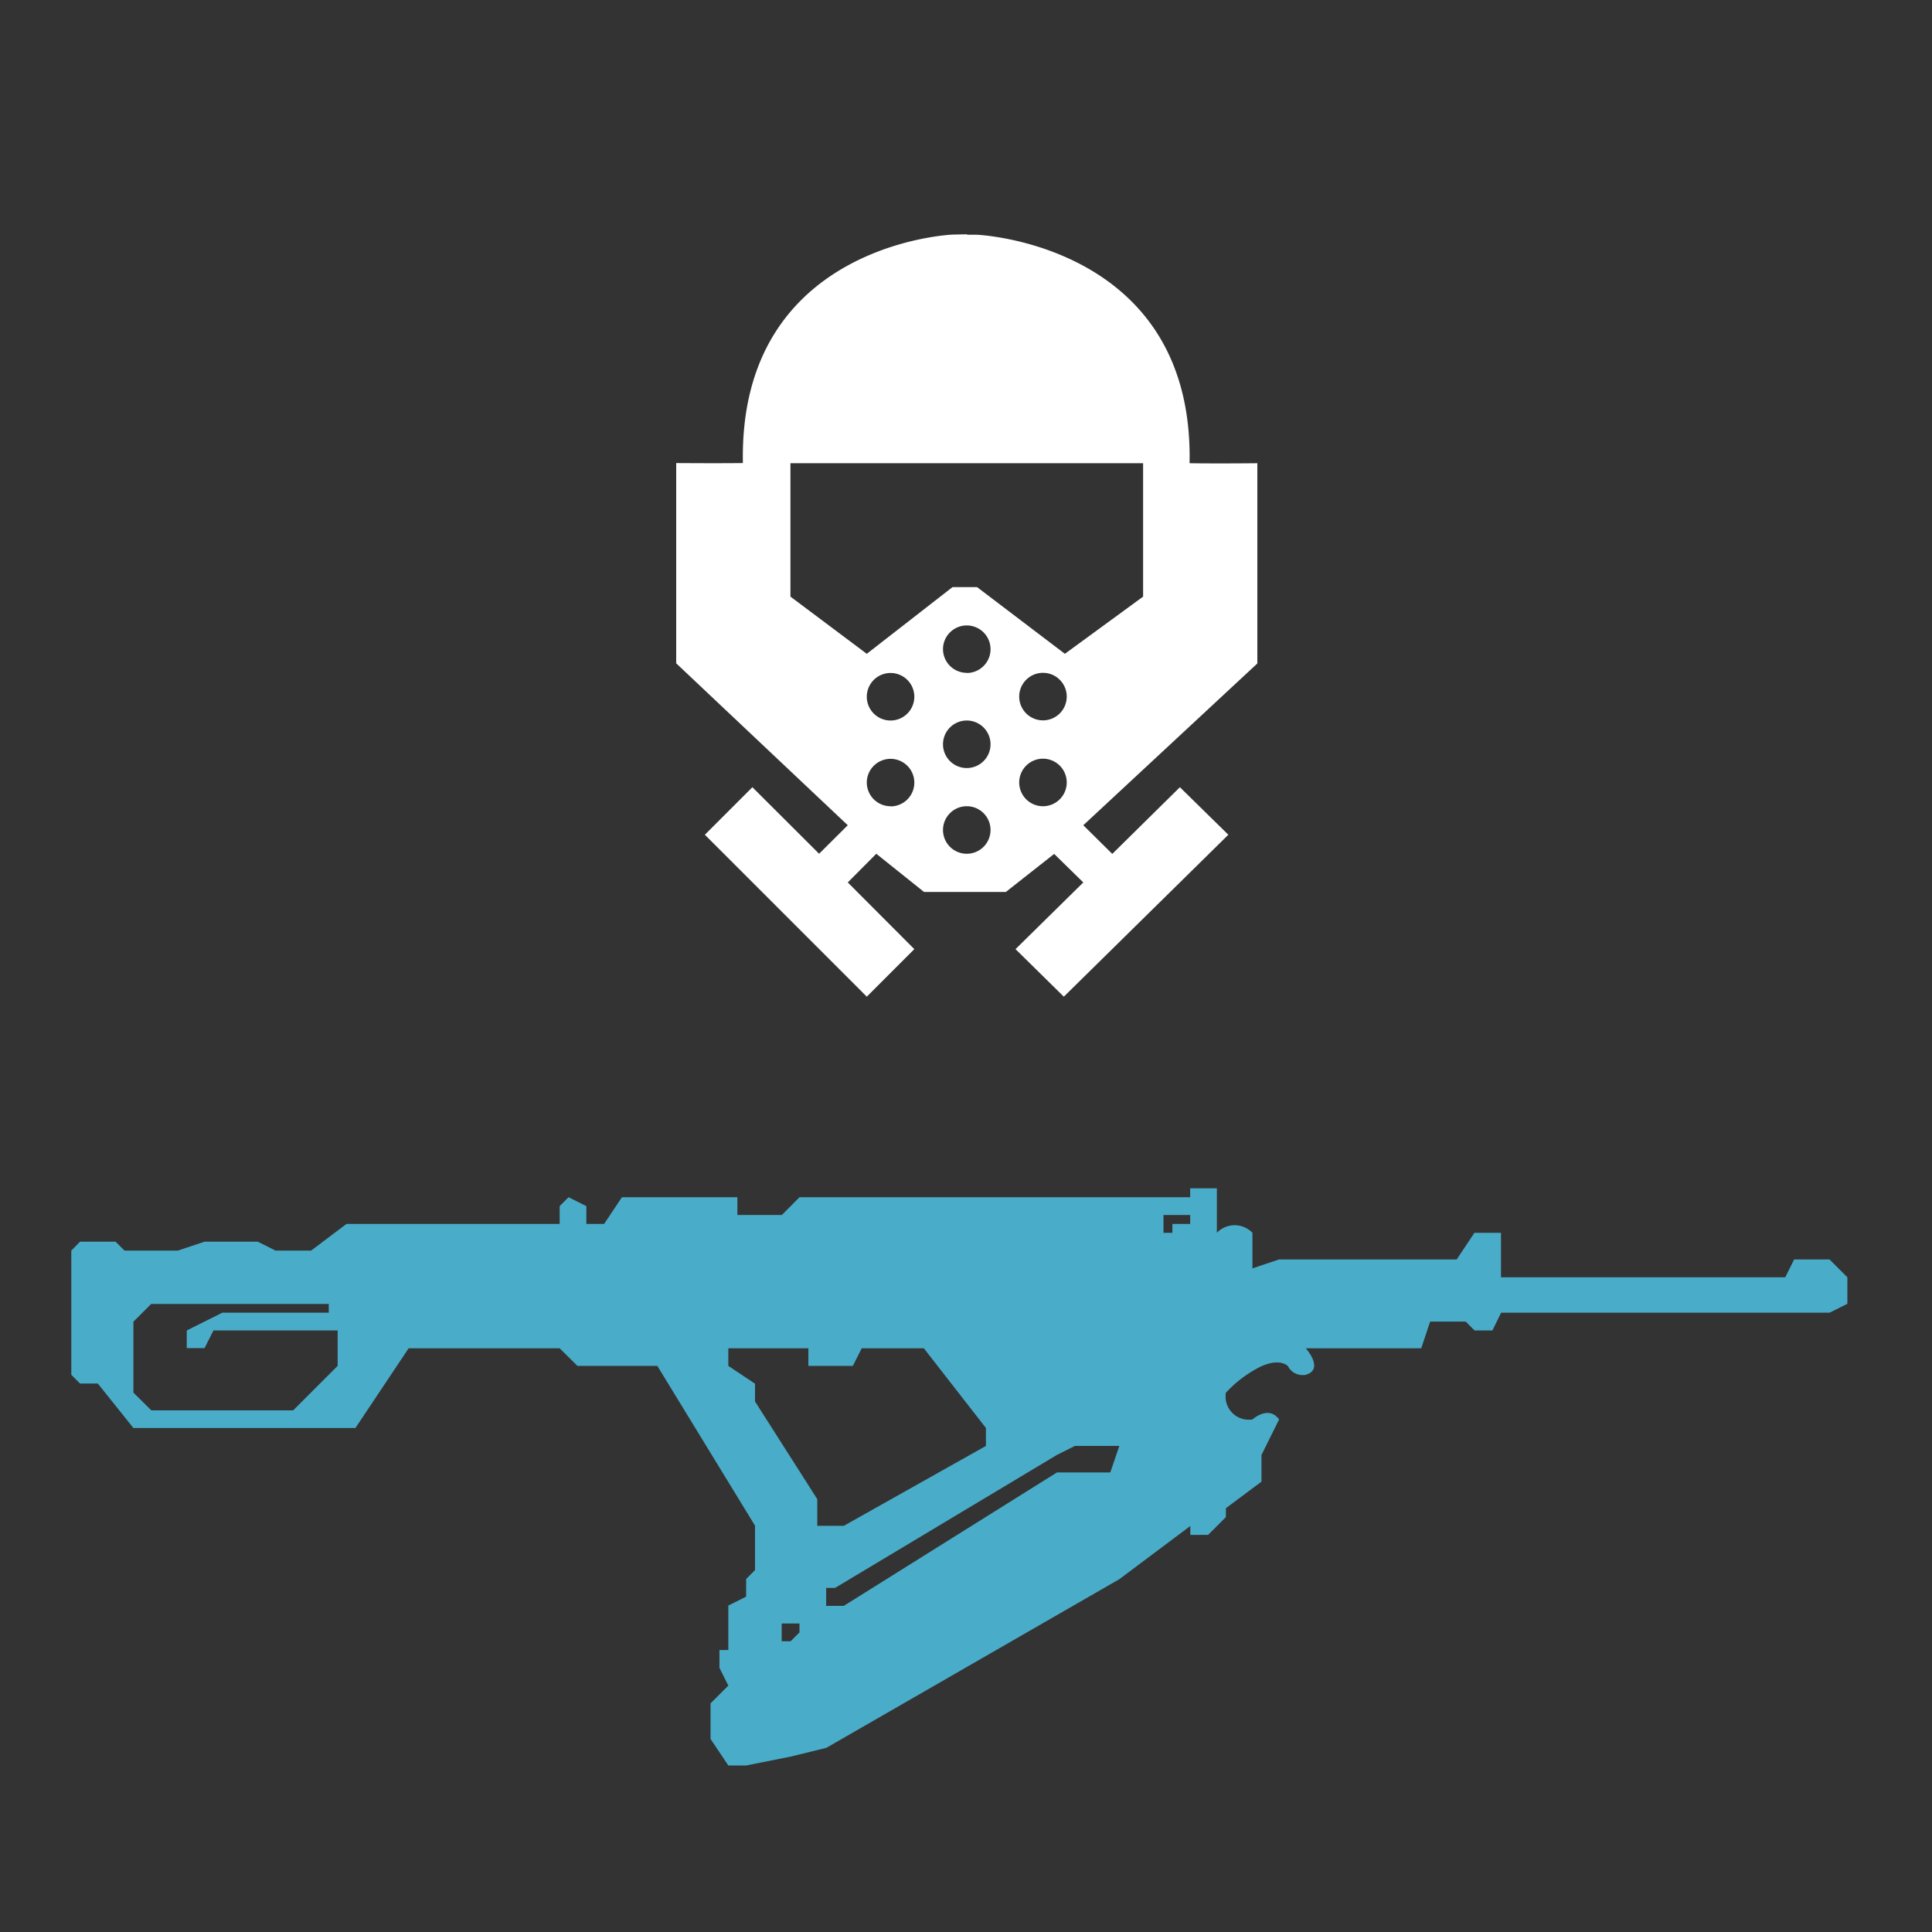
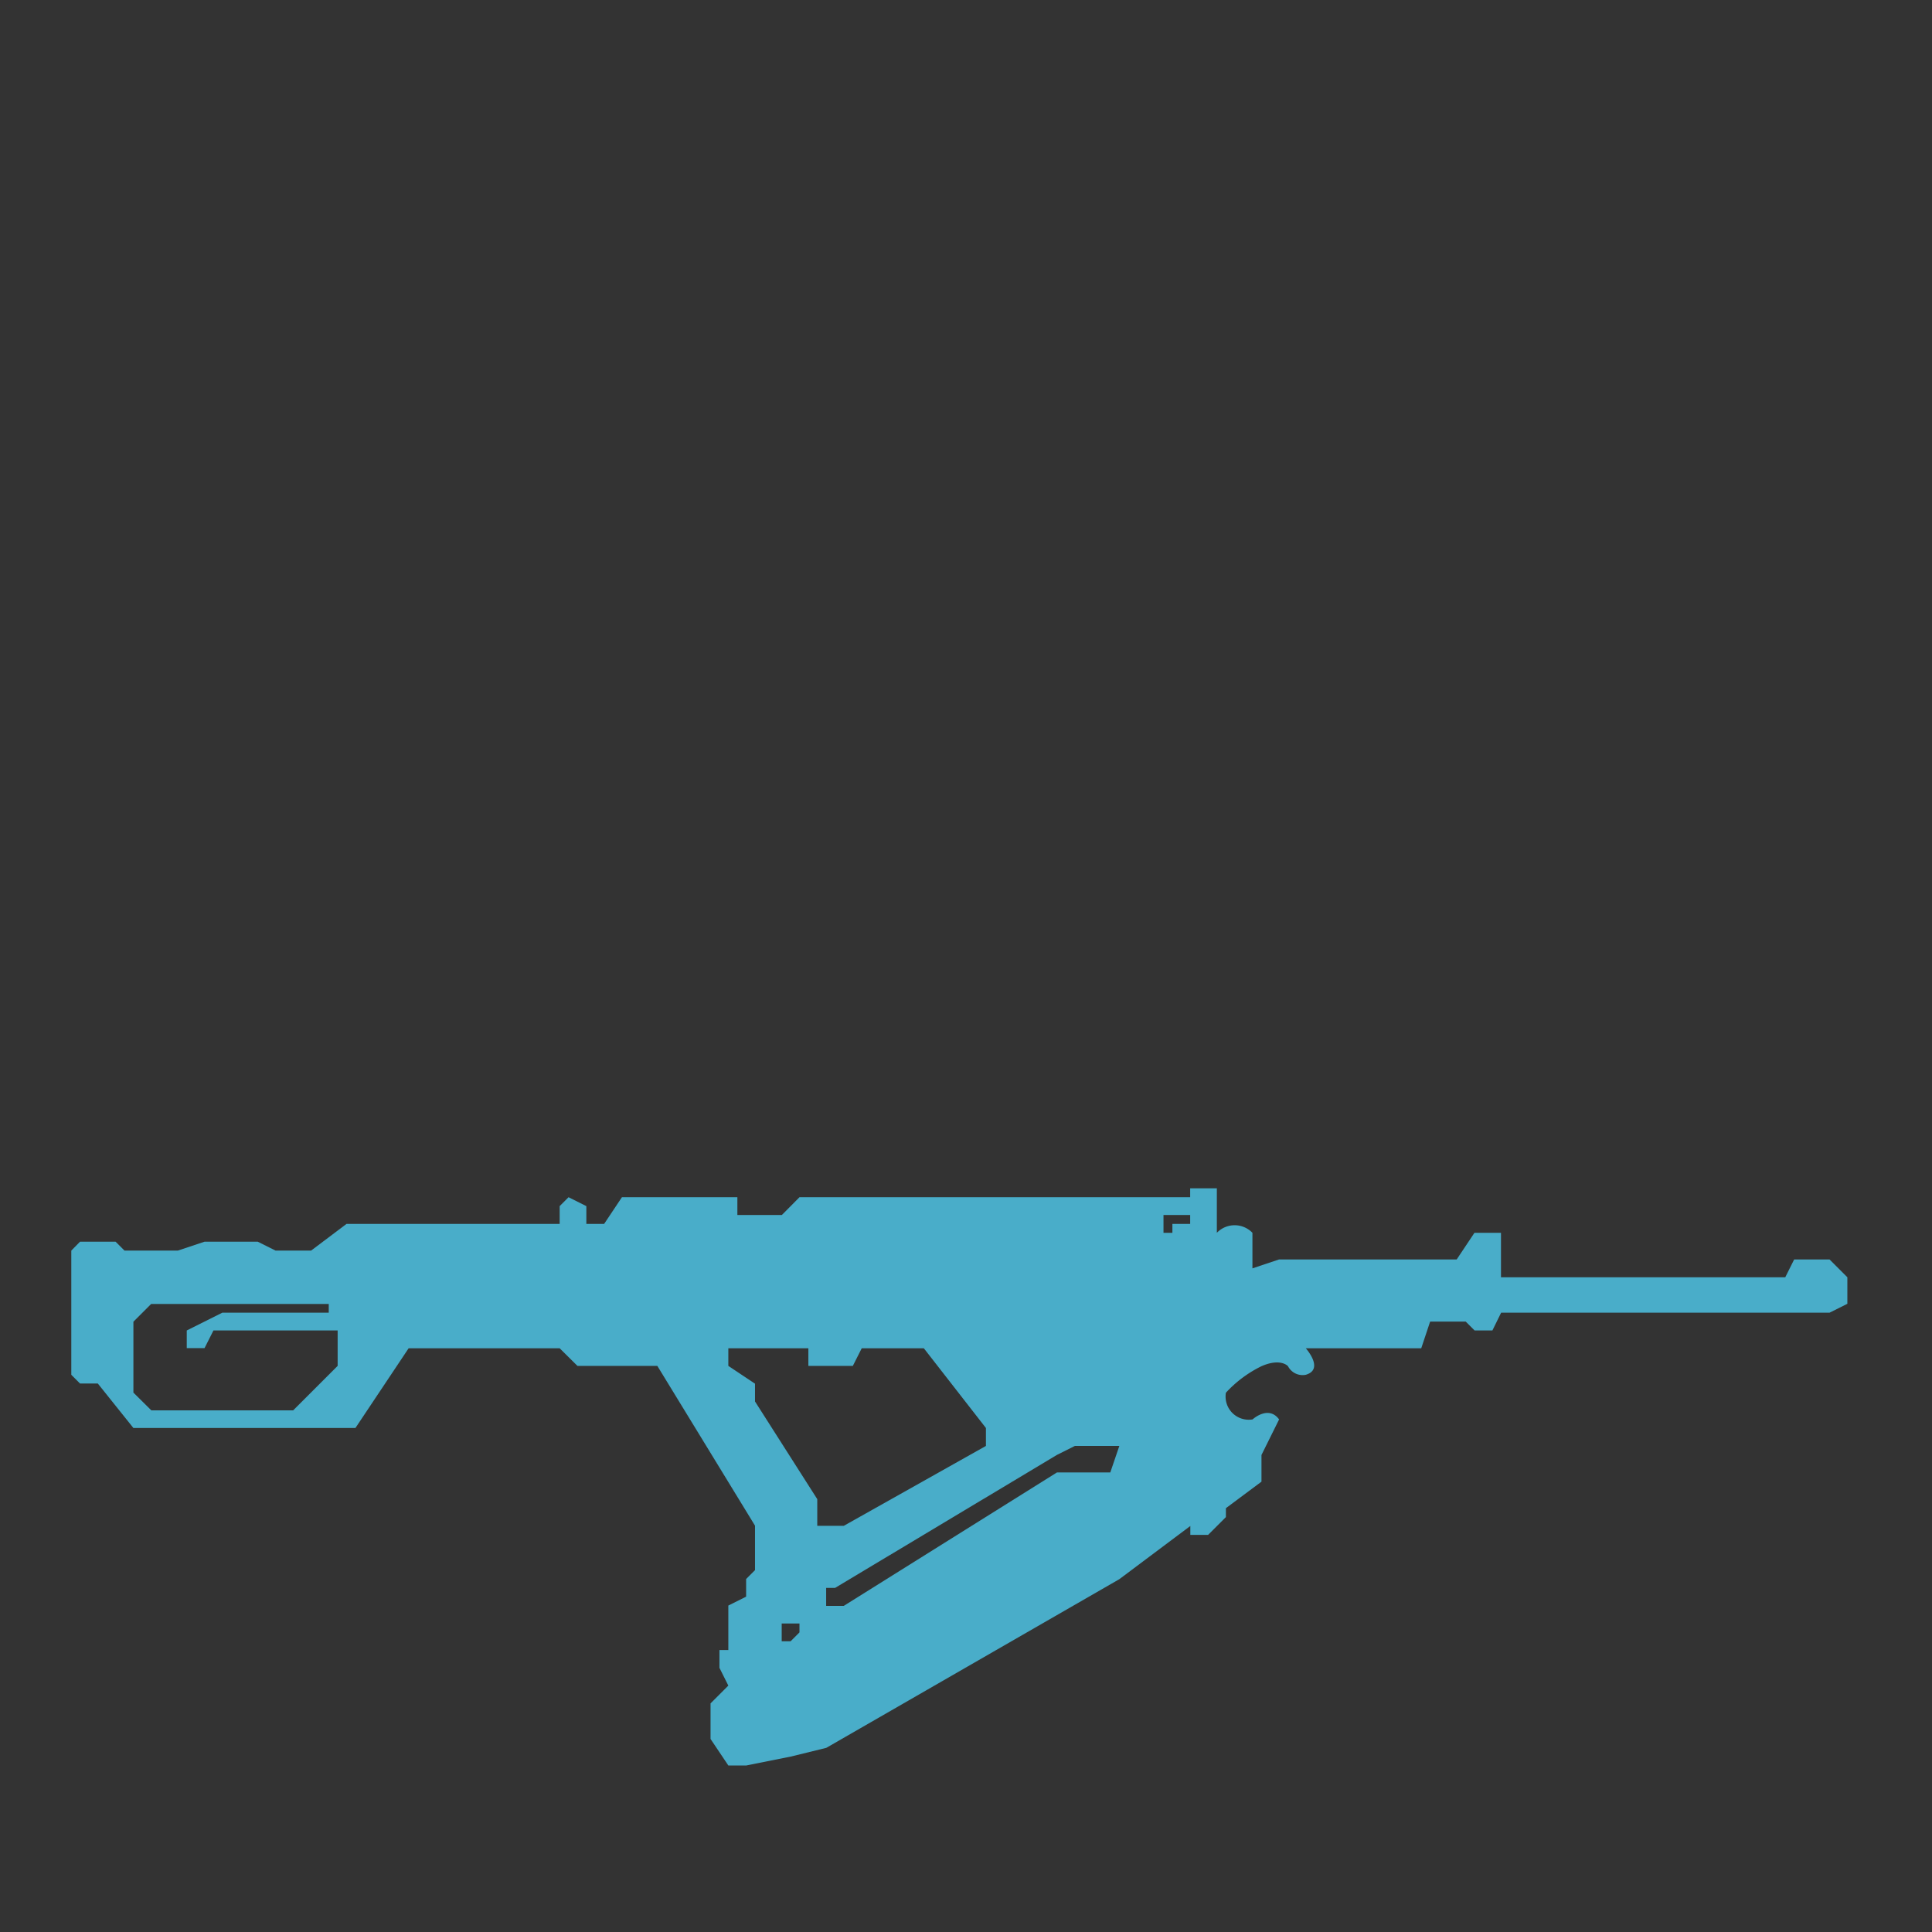
<svg xmlns="http://www.w3.org/2000/svg" viewBox="0 0 126 126">
  <rect x="0" y="0" width="126" height="126" fill="#333333" stroke="none" />
  <path d="M23.76 79.82H36.5v-1.16l.58-.58 1.16.58v1.16h1.16l1.16-1.74h7.53v1.16h2.9l1.15-1.16h25.48v-.58h1.74v2.9a1.61 1.61 0 0 1 2.32 0v2.32l1.73-.58H95l1.16-1.74h1.73v2.9h18.54l.58-1.16h2.31l1.16 1.16v1.73l-1.16.58H97.9l-.57 1.16h-1.16l-.58-.58h-2.32l-.58 1.74h-7.53s1.23 1.37 0 1.73A1.07 1.07 0 0 1 84 89.1s-.47-.55-1.73 0a7.82 7.82 0 0 0-2.32 1.73 1.51 1.51 0 0 0 1.74 1.74s1.03-.95 1.73 0l-1.15 2.32v1.74l-2.32 1.73v.58l-1.16 1.16h-1.16v-.58L73 102.99l-19.11 11-2.32.57-2.9.58H47.5l-1.16-1.73v-2.32l1.16-1.16-.58-1.16v-1.16h.58v-2.9l1.16-.58v-1.15l.58-.58v-2.9l-6.37-10.42h-5.21l-1.16-1.15h-9.85l-3.47 5.2H8.7l-2.32-2.9H5.22l-.57-.57v-8.1l.57-.58h2.32l.58.58h3.48l1.74-.58h3.47l1.16.58h2.32l2.31-1.74h1.16Zm-2.32 5.79H14.5l-2.32 1.16v1.15h1.16l.58-1.15h8.1v2.31l-2.9 2.9H9.87L8.7 90.82V86.2l1.16-1.16h11.58v.58Zm26.64 2.32h4.64v1.15h2.9l.58-1.15h4.05l4.05 5.2v1.17l-9.27 5.21H53.3v-1.74l-4.06-6.37v-1.16l-1.74-1.16v-1.15h.58Zm27.8-7.53v-1.16h1.74v.58h-1.16v.58h-.57Zm-24.9 26.64v-1.16h1.16v.58l-.58.58h-.58Zm3.48-3.48 14.48-8.68 1.16-.58H73l-.59 1.73h-3.48l-13.9 8.7h-1.15v-1.17h.57Z" style="fill-rule:evenodd;fill:#49adc9" />
-   <path d="m70.65 53.82 1.89 1.87 4.41-4.35 3.16 3.1L69.38 65l-3.15-3.1 4.42-4.35-1.9-1.86-3.15 2.48h-5.34l-3.11-2.49-1.86 1.87 4.34 4.35-3.1 3.1-10.56-10.56 3.1-3.1 4.35 4.34 1.87-1.86L44.1 43.26V30.2s2.58.02 4.35 0C48.17 15.87 62.12 15.3 62.12 15.3l.95-.02v.03h.64s14.16.58 13.87 14.9c1.8.03 4.42 0 4.42 0v13.06Zm-2.63-1.24a1.55 1.55 0 1 0-1.55-1.56 1.55 1.55 0 0 0 1.55 1.56Zm0-5.6a1.55 1.55 0 1 0-1.55-1.55 1.55 1.55 0 0 0 1.55 1.55Zm-4.97 8.7a1.55 1.55 0 1 0-1.55-1.55 1.55 1.55 0 0 0 1.55 1.55Zm0-5.59a1.55 1.55 0 1 0-1.55-1.55 1.55 1.55 0 0 0 1.55 1.55Zm0-6.2a1.55 1.55 0 1 0-1.55-1.56 1.55 1.55 0 0 0 1.55 1.55Zm-4.97 8.7a1.55 1.55 0 1 0-1.55-1.56 1.55 1.55 0 0 0 1.55 1.55Zm0-5.6a1.55 1.55 0 1 0-1.55-1.55 1.55 1.55 0 0 0 1.55 1.55Zm16.47-16.78h-23v8.7l4.98 3.73 5.59-4.35h1.6l5.73 4.35 5.1-3.73v-8.7Z" style="fill:#fff;fill-rule:evenodd" />
</svg>